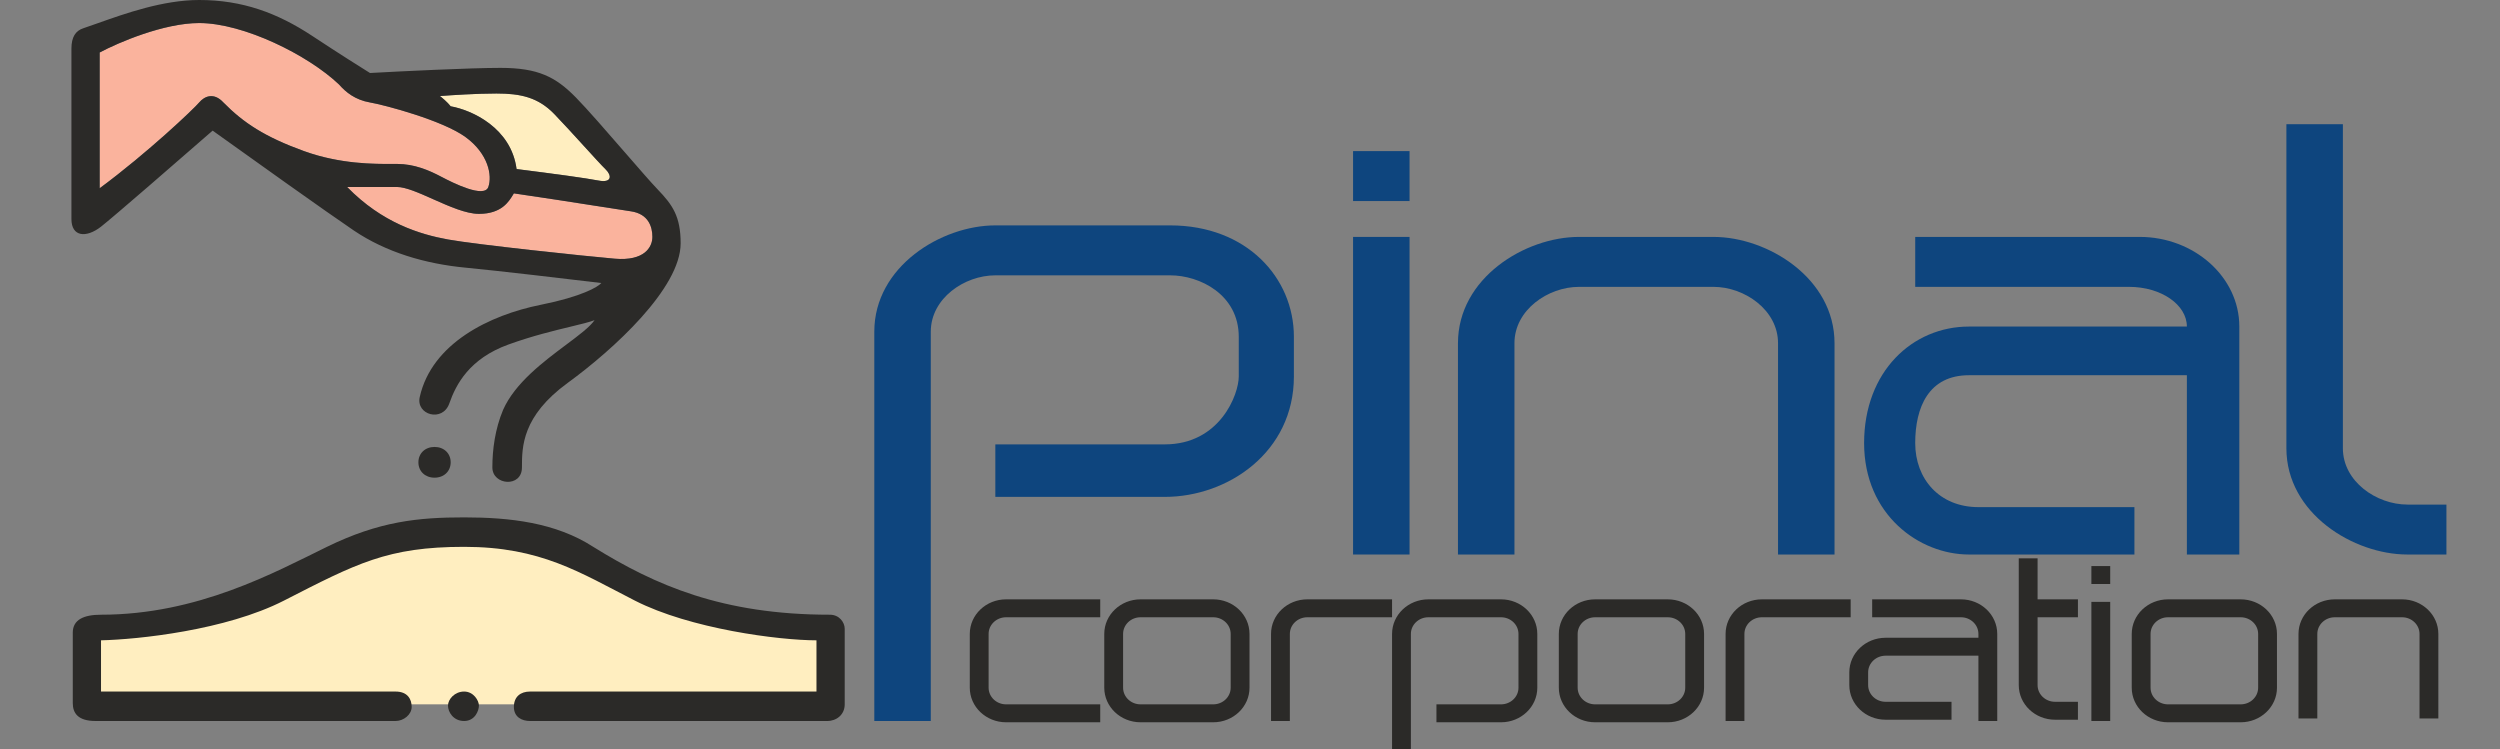
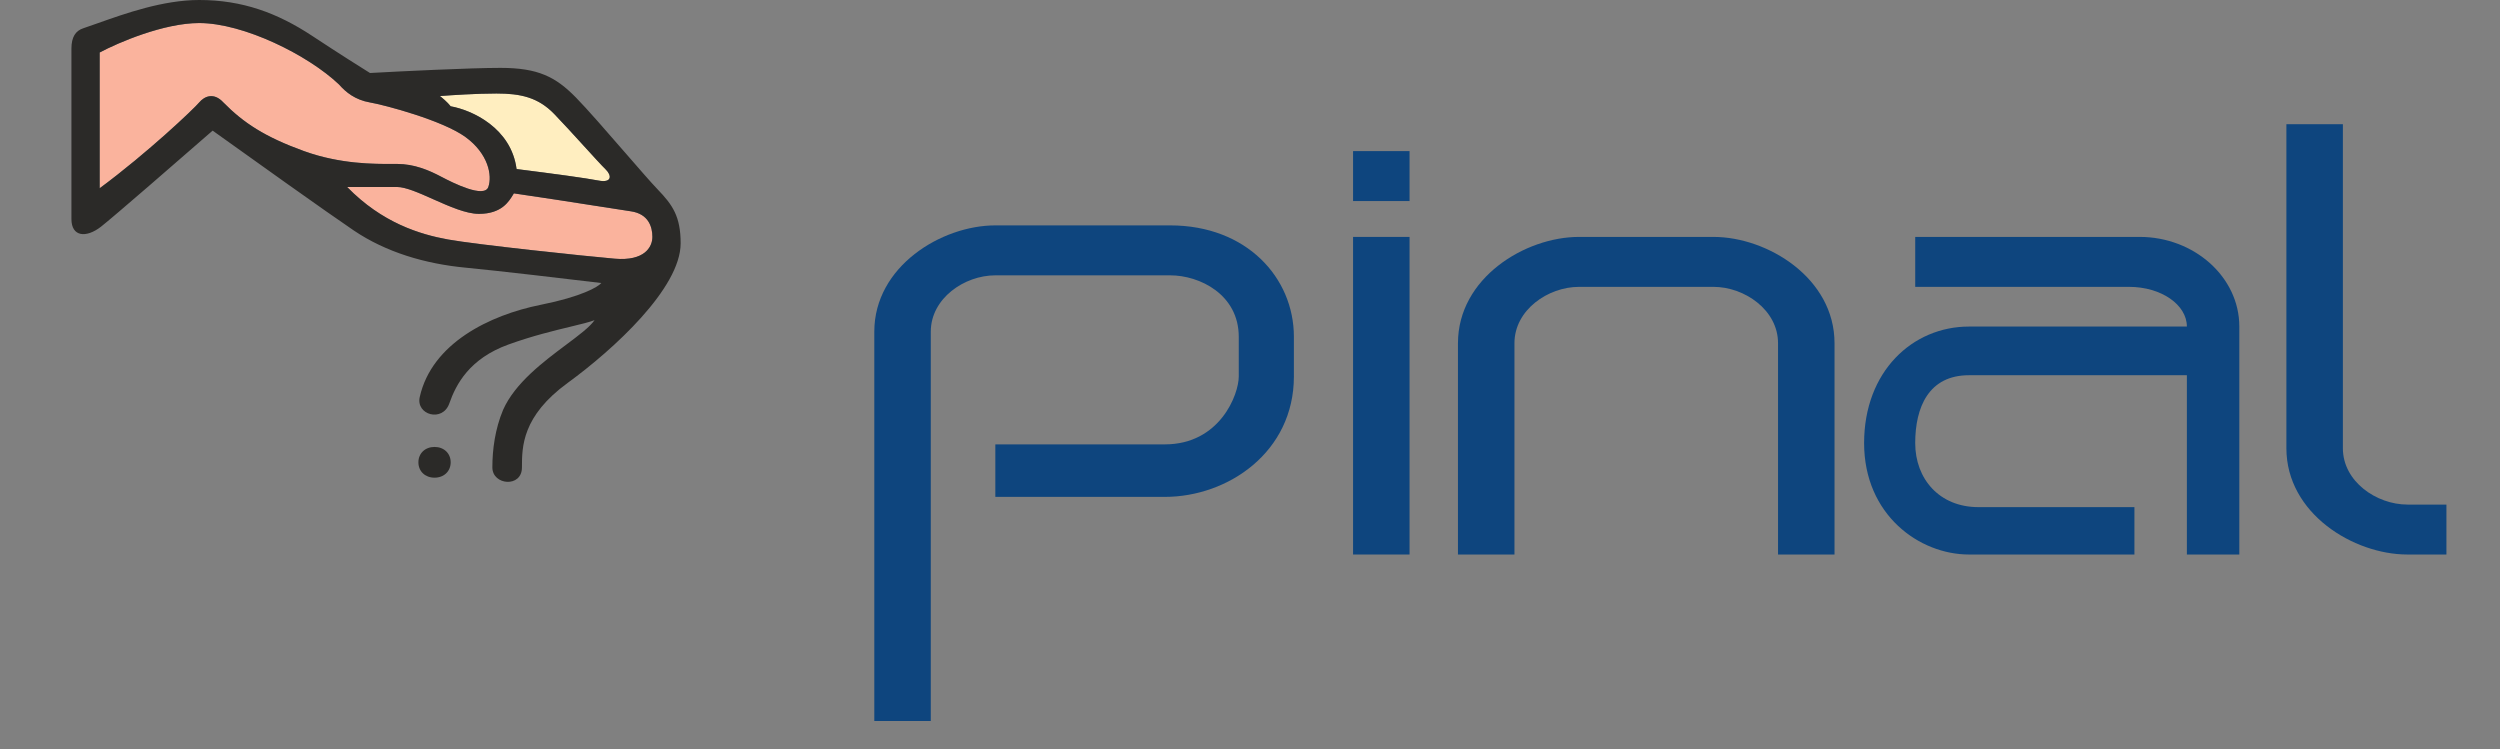
<svg xmlns="http://www.w3.org/2000/svg" width="911" height="273" viewBox="0 0 911 273" fill="none">
  <rect x="0" y="0" width="911" height="273" fill="#808080" stroke="none" />
  <path d="M126.488 68.134H144.62C151.481 68.134 165.693 77.934 174.514 77.934C183.335 77.934 185.785 72.8 187.256 70.467C203.428 72.8 223.52 76.067 229.891 77C236.262 77.934 237.732 82.6 237.732 86.334C237.732 90.067 234.792 95.2 224.01 94.267C213.229 93.334 173.534 89.134 163.243 87.267C152.951 85.4 139.23 81.2 126.488 68.134Z" fill="#FAB39D" />
  <path d="M36.316 68.6V19.134C43.014 15.556 59.643 8.4 72.581 8.4C88.753 8.4 112.276 20.067 123.548 30.8C125.998 33.6 129.428 36.4 134.819 37.334C140.21 38.267 161.282 43.867 169.613 49.934C177.944 56 179.415 63.934 177.944 68.134C176.474 72.334 165.203 66.734 160.792 64.4C156.382 62.067 150.991 59.734 144.62 59.734C138.249 59.734 125.018 60.2 110.806 55.067C96.594 49.934 88.753 44.8 81.402 37.334C77.972 33.6 74.541 35 72.581 37.334C70.621 39.667 53.959 55.534 36.316 68.6Z" fill="#FAB39D" />
  <path d="M160.309 34.998C161.126 35.62 163.054 37.238 164.23 38.731C172.071 40.131 186.283 46.664 188.243 61.598C202.945 63.465 213.236 64.865 218.137 65.798C223.037 66.731 223.037 63.931 220.587 61.598C218.137 59.264 207.845 47.598 201.965 41.531C196.084 35.465 189.713 34.065 180.892 34.065C173.835 34.065 164.23 34.687 160.309 34.998Z" fill="#FFEEC0" />
-   <path d="M33.383 256.664H302.918V230.064C290.829 230.376 260.576 227.731 236.269 214.664C205.885 198.331 189.713 192.731 167.17 192.731C144.627 192.731 120.124 203.464 97.582 214.664C75.039 225.864 52.496 229.598 31.913 229.598C31.913 243.038 32.893 253.242 33.383 256.664Z" fill="#FFEEC0" />
  <path d="M152.464 168.467C152.464 165.2 154.915 162.867 158.345 162.867C161.776 162.867 164.226 165.2 164.226 168.467C164.226 171.733 161.776 174.067 158.345 174.067C154.915 174.067 152.464 171.733 152.464 168.467Z" fill="#2B2A28" />
-   <path d="M150.014 257.6C150.014 260.4 147.074 262.733 144.133 262.733H34.849C28.479 262.733 26.518 259.933 26.518 256.2V230.533C26.518 225.867 30.439 224 36.81 224C72.094 224 100.028 208.6 119.14 199.267C138.253 189.933 152.464 188.533 169.127 188.533C185.789 188.533 202.451 190.4 216.173 199.267C238.715 213.267 263.219 224 302.423 224C305.854 224 307.814 226.8 307.814 229.133V256.667C307.814 260.4 304.874 262.733 301.443 262.733H193.14C190.199 262.733 187.259 261.333 187.259 257.6C187.259 253.867 189.709 252 193.14 252H297.523V233.333C283.801 233.333 251.457 229.133 231.364 218.867C211.272 208.6 197.06 199.267 169.127 199.267C141.193 199.267 129.922 205.333 103.458 218.867C82.287 229.693 50.205 233.022 36.81 233.333V252H144.133C148.544 252 150.014 254.8 150.014 257.6Z" fill="#2B2A28" />
-   <path d="M163.246 257.133C163.246 254.8 165.696 252 169.127 252C172.557 252 174.517 255.267 174.517 257.133C174.517 259 173.047 262.733 169.127 262.733C165.206 262.733 163.246 259.467 163.246 257.133Z" fill="#2B2A28" />
  <path fill-rule="evenodd" clip-rule="evenodd" d="M26.028 79.8C26.028 86.333 31.419 86.8 36.81 82.6C41.122 79.24 65.723 57.867 77.485 47.6C90.717 57.089 119.532 77.653 128.941 84C140.703 91.933 154.915 96.133 169.617 97.533C181.378 98.653 207.515 101.733 219.113 103.133C217.969 104.533 211.958 108.08 197.06 111.067C178.438 114.8 157.365 125.067 152.954 144.667C151.484 151.2 161.286 154 163.736 147C166.186 140 171.087 130.667 185.299 125.533C193.999 122.391 201.965 120.472 207.959 119.029C211.756 118.114 214.762 117.391 216.663 116.667C214.883 119.208 210.908 122.18 206.238 125.671C198.044 131.797 187.708 139.524 183.338 149.333C180.398 156.333 179.418 163.8 179.418 170.333C179.418 176.867 190.199 177.8 190.199 170.333C190.199 162.867 190.199 151.667 206.861 139.533C223.523 127.4 248.027 105 248.027 88.667C248.027 78.867 245.086 74.667 239.696 69.067C237.333 66.613 232.712 61.291 227.647 55.457L227.646 55.456L227.645 55.455C221.153 47.978 213.931 39.661 209.802 35.467C202.451 28 196.08 24.733 182.358 24.733C171.381 24.733 146.094 25.978 134.822 26.6C132.045 24.889 123.943 19.787 113.749 13.067C101.008 4.667 88.266 0 72.584 0C59.463 0 45.656 4.901 35.755 8.414C33.823 9.1 32.039 9.733 30.439 10.267C27.498 11.2 26.028 13.533 26.028 17.733V79.8ZM36.32 19.133V68.6C53.962 55.533 70.624 39.667 72.584 37.333C74.544 35 77.975 33.6 81.405 37.333C88.756 44.8 96.597 49.933 110.809 55.067C124.001 59.832 136.349 59.772 143.148 59.738C143.674 59.736 144.166 59.733 144.623 59.733C150.994 59.733 156.385 62.067 160.795 64.4C165.206 66.733 176.477 72.333 177.948 68.133C179.418 63.933 177.948 56 169.617 49.933C161.286 43.867 140.213 38.267 134.822 37.333C129.431 36.4 126.001 33.6 123.551 30.8C112.279 20.067 88.756 8.4 72.584 8.4C59.647 8.4 43.017 15.556 36.32 19.133ZM126.491 68.133H144.623C147.839 68.133 152.668 70.285 157.801 72.573C163.62 75.166 169.83 77.933 174.517 77.933C182.714 77.933 185.41 73.501 186.93 71.001C187.046 70.811 187.155 70.632 187.259 70.467C197.563 71.953 209.459 73.819 218.383 75.219C223.465 76.016 227.583 76.661 229.894 77C236.265 77.933 237.735 82.6 237.735 86.333C237.735 90.067 234.795 95.2 224.014 94.267C213.232 93.333 173.537 89.133 163.246 87.267C152.954 85.4 139.233 81.2 126.491 68.133ZM164.226 38.733C163.05 37.24 161.122 35.622 160.305 35C164.226 34.689 173.831 34.067 180.888 34.067C189.709 34.067 196.08 35.467 201.961 41.533C204.964 44.631 209.117 49.19 212.789 53.22C216.308 57.082 219.384 60.458 220.583 61.6C223.033 63.933 223.033 66.733 218.133 65.8C213.232 64.867 202.941 63.467 188.239 61.6C186.279 46.667 172.067 40.133 164.226 38.733Z" fill="#2B2A28" />
  <path d="M318.596 262.731H339.178V120.865C339.178 108.731 351.43 100.331 362.701 100.331H426.409C437.191 100.331 451.403 107.331 451.403 122.731V137.198C451.403 143.731 444.542 161.931 424.449 161.931H362.701V181.065H424.449C447.482 181.065 471.495 164.731 471.495 137.198V122.731C471.495 101.265 454.343 82.131 426.409 82.131H362.701C343.099 82.131 318.596 97.065 318.596 120.865V262.731Z" fill="#0E457E" />
  <path d="M493.058 202.065H513.641V86.331H493.058V202.065Z" fill="#0E457E" />
  <path d="M513.641 73.265H493.058V55.065H513.641V73.265Z" fill="#0E457E" />
  <path d="M531.283 202.065H551.865V125.065C551.865 112.931 564.117 104.531 575.388 104.531H624.395C635.666 104.531 647.918 112.931 647.918 125.065V202.065H668.5V125.065C668.5 101.265 643.997 86.331 624.395 86.331H575.388C555.786 86.331 531.283 101.265 531.283 125.065V202.065Z" fill="#0E457E" />
  <path d="M697.904 86.331V104.531H775.824C787.585 104.531 796.897 111.065 796.897 118.998H717.506C696.924 118.998 679.282 135.331 679.282 161.465C679.282 187.598 699.374 202.065 717.506 202.065H777.784V184.798H720.937C706.725 184.798 697.904 174.531 697.904 161.465C697.904 148.398 702.805 136.731 717.506 136.731H796.897V202.065H816.009V118.998C816.009 100.798 799.347 86.331 779.744 86.331H697.904Z" fill="#0E457E" />
  <path d="M833.161 45.265H853.744V163.331C853.744 175.465 865.995 183.865 877.267 183.865H891.479V202.065H877.267C857.664 202.065 833.161 187.131 833.161 163.331V45.265Z" fill="#0E457E" />
-   <path fill-rule="evenodd" clip-rule="evenodd" d="M875.304 218.399C882.612 218.399 888.536 224.04 888.536 230.999L888.536 261.799L881.675 261.799L881.675 230.999C881.675 227.649 878.823 224.932 875.304 224.932L850.801 224.932C847.283 224.932 844.431 227.649 844.431 230.999L844.431 261.799L837.57 261.799L837.57 230.999C837.57 224.04 843.494 218.399 850.801 218.399L875.304 218.399ZM822.868 230.999C822.868 227.649 820.015 224.932 816.497 224.932L790.034 224.932C786.515 224.932 783.663 227.649 783.663 230.999L783.663 250.599C783.663 253.95 786.515 256.666 790.034 256.666L816.497 256.666C820.015 256.666 822.868 253.95 822.868 250.599L822.868 230.999ZM816.497 218.399C823.805 218.399 829.729 224.04 829.729 230.999L829.729 250.599C829.729 257.558 823.805 263.199 816.497 263.199L790.034 263.199C782.726 263.199 776.802 257.558 776.802 250.599L776.802 230.999C776.802 224.04 782.726 218.399 790.034 218.399L816.497 218.399ZM768.961 206.266L768.961 212.799L762.1 212.799L762.1 206.266L768.961 206.266ZM762.1 262.732L762.1 219.332L768.961 219.332L768.961 262.732L762.1 262.732ZM742.498 218.399L742.498 203.466L735.637 203.466L735.637 249.666C735.637 256.625 741.561 262.266 748.868 262.266L757.199 262.266L757.199 255.732L748.868 255.732C745.35 255.732 742.498 253.016 742.498 249.666L742.498 224.932L757.199 224.932L757.199 218.399L742.498 218.399ZM720.935 230.999C720.935 227.649 718.082 224.932 714.564 224.932L682.22 224.932L682.22 218.399L714.564 218.399C721.872 218.399 727.796 224.04 727.796 230.999L727.796 262.732L720.935 262.732L720.935 238.932L687.12 238.932C683.602 238.932 680.75 241.649 680.75 244.999L680.75 249.666C680.75 253.016 683.602 255.732 687.12 255.732L711.134 255.732L711.134 262.266L687.12 262.266C679.813 262.266 673.889 256.625 673.889 249.666L673.889 244.999C673.889 238.04 679.813 232.399 687.12 232.399L720.935 232.399L720.935 230.999ZM674.379 224.932L642.035 224.932C638.516 224.932 635.664 227.649 635.664 230.999L635.664 262.732L628.803 262.732L628.803 230.999C628.803 224.04 634.727 218.399 642.035 218.399L674.379 218.399L674.379 224.932ZM614.101 230.999C614.101 227.649 611.249 224.932 607.73 224.932L581.267 224.932C577.748 224.932 574.896 227.649 574.896 230.999L574.896 250.599C574.896 253.95 577.748 256.666 581.267 256.666L607.73 256.666C611.249 256.666 614.101 253.95 614.101 250.599L614.101 230.999ZM607.73 218.399C615.038 218.399 620.962 224.04 620.962 230.999L620.962 250.599C620.962 257.558 615.038 263.199 607.73 263.199L581.267 263.199C573.959 263.199 568.035 257.558 568.035 250.599L568.035 230.999C568.035 224.04 573.959 218.399 581.267 218.399L607.73 218.399ZM553.333 230.999C553.333 227.649 550.481 224.932 546.963 224.932L520.499 224.932C516.981 224.932 514.128 227.649 514.128 230.999L514.128 272.999L507.268 272.999L507.268 230.999C507.268 224.04 513.192 218.399 520.499 218.399L546.963 218.399C554.27 218.399 560.194 224.04 560.194 230.999L560.194 250.599C560.194 257.558 554.27 263.199 546.963 263.199L523.44 263.199L523.44 256.666L546.963 256.666C550.481 256.666 553.333 253.95 553.333 250.599L553.333 230.999ZM507.268 224.932L476.394 224.932C472.875 224.932 470.023 227.649 470.023 230.999L470.023 262.732L463.162 262.732L463.162 230.999C463.162 224.04 469.086 218.399 476.394 218.399L507.268 218.399L507.268 224.932ZM448.46 230.999C448.46 227.649 445.608 224.932 442.089 224.932L415.626 224.932C412.107 224.932 409.255 227.649 409.255 230.999L409.255 250.599C409.255 253.95 412.107 256.666 415.626 256.666L442.089 256.666C445.608 256.666 448.46 253.95 448.46 250.599L448.46 230.999ZM442.089 218.399C449.397 218.399 455.321 224.04 455.321 230.999L455.321 250.599C455.321 257.558 449.397 263.199 442.089 263.199L415.626 263.199C408.318 263.199 402.394 257.558 402.394 250.599L402.394 230.999C402.394 224.04 408.318 218.399 415.626 218.399L442.089 218.399ZM400.924 224.932L366.62 224.932C363.101 224.932 360.249 227.649 360.249 230.999L360.249 250.599C360.249 253.95 363.101 256.666 366.62 256.666L400.924 256.666L400.924 263.199L366.62 263.199C359.312 263.199 353.388 257.558 353.388 250.599L353.388 230.999C353.388 224.04 359.312 218.399 366.62 218.399L400.924 218.399L400.924 224.932Z" fill="#2B2A28" />
</svg>